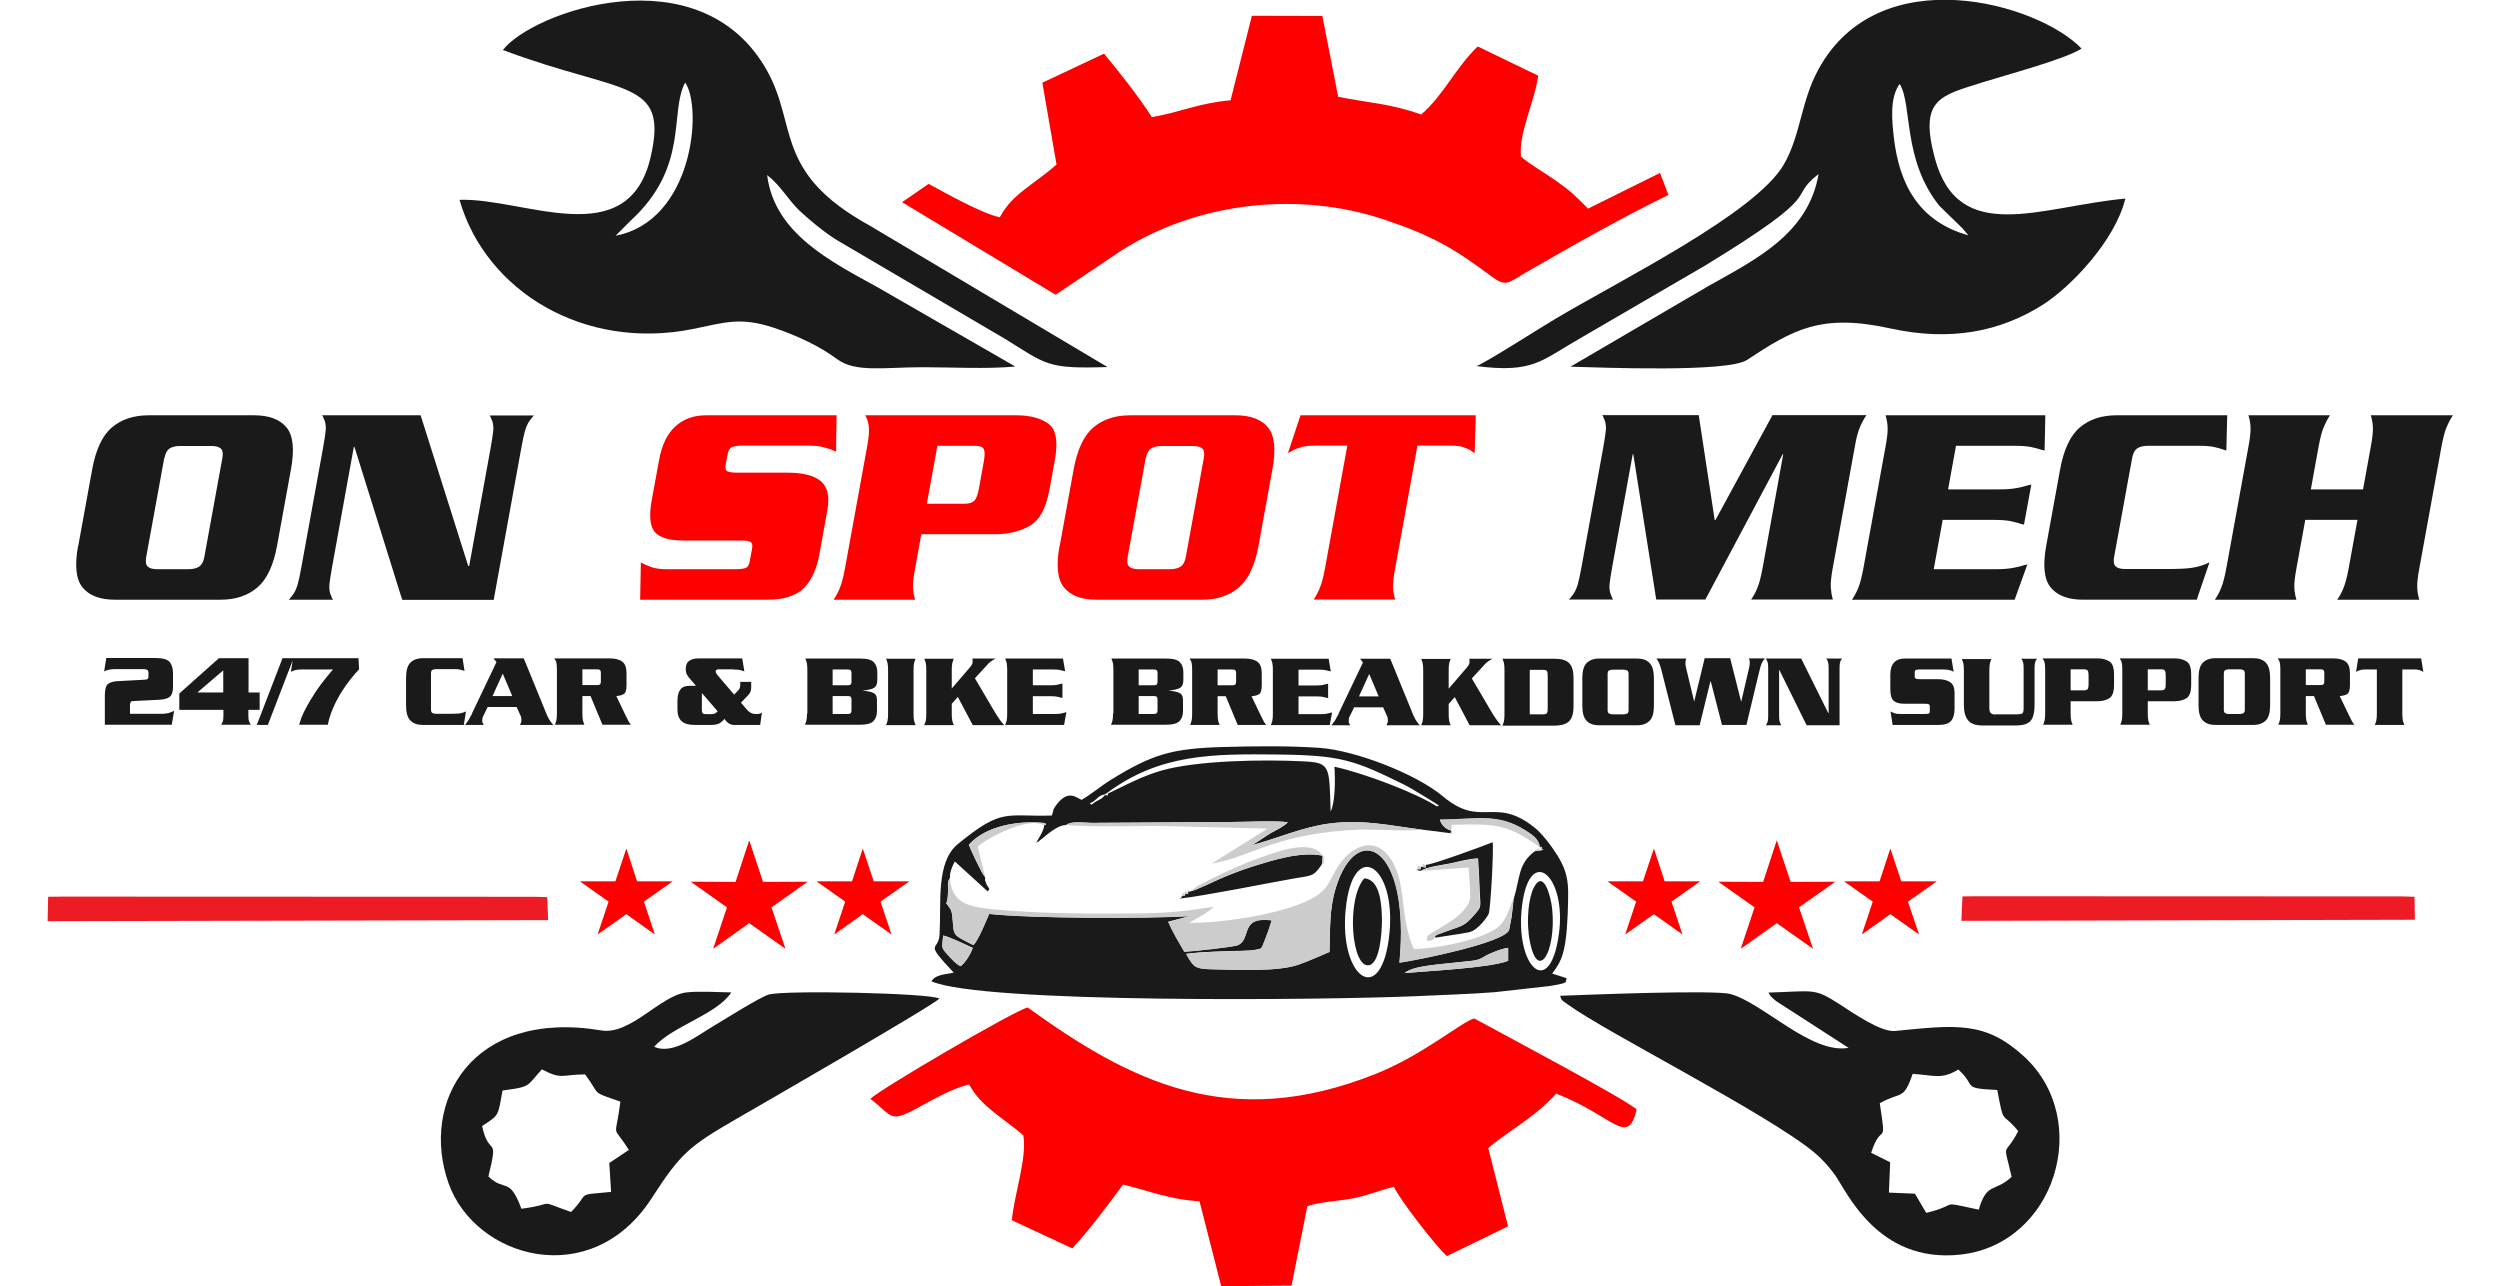
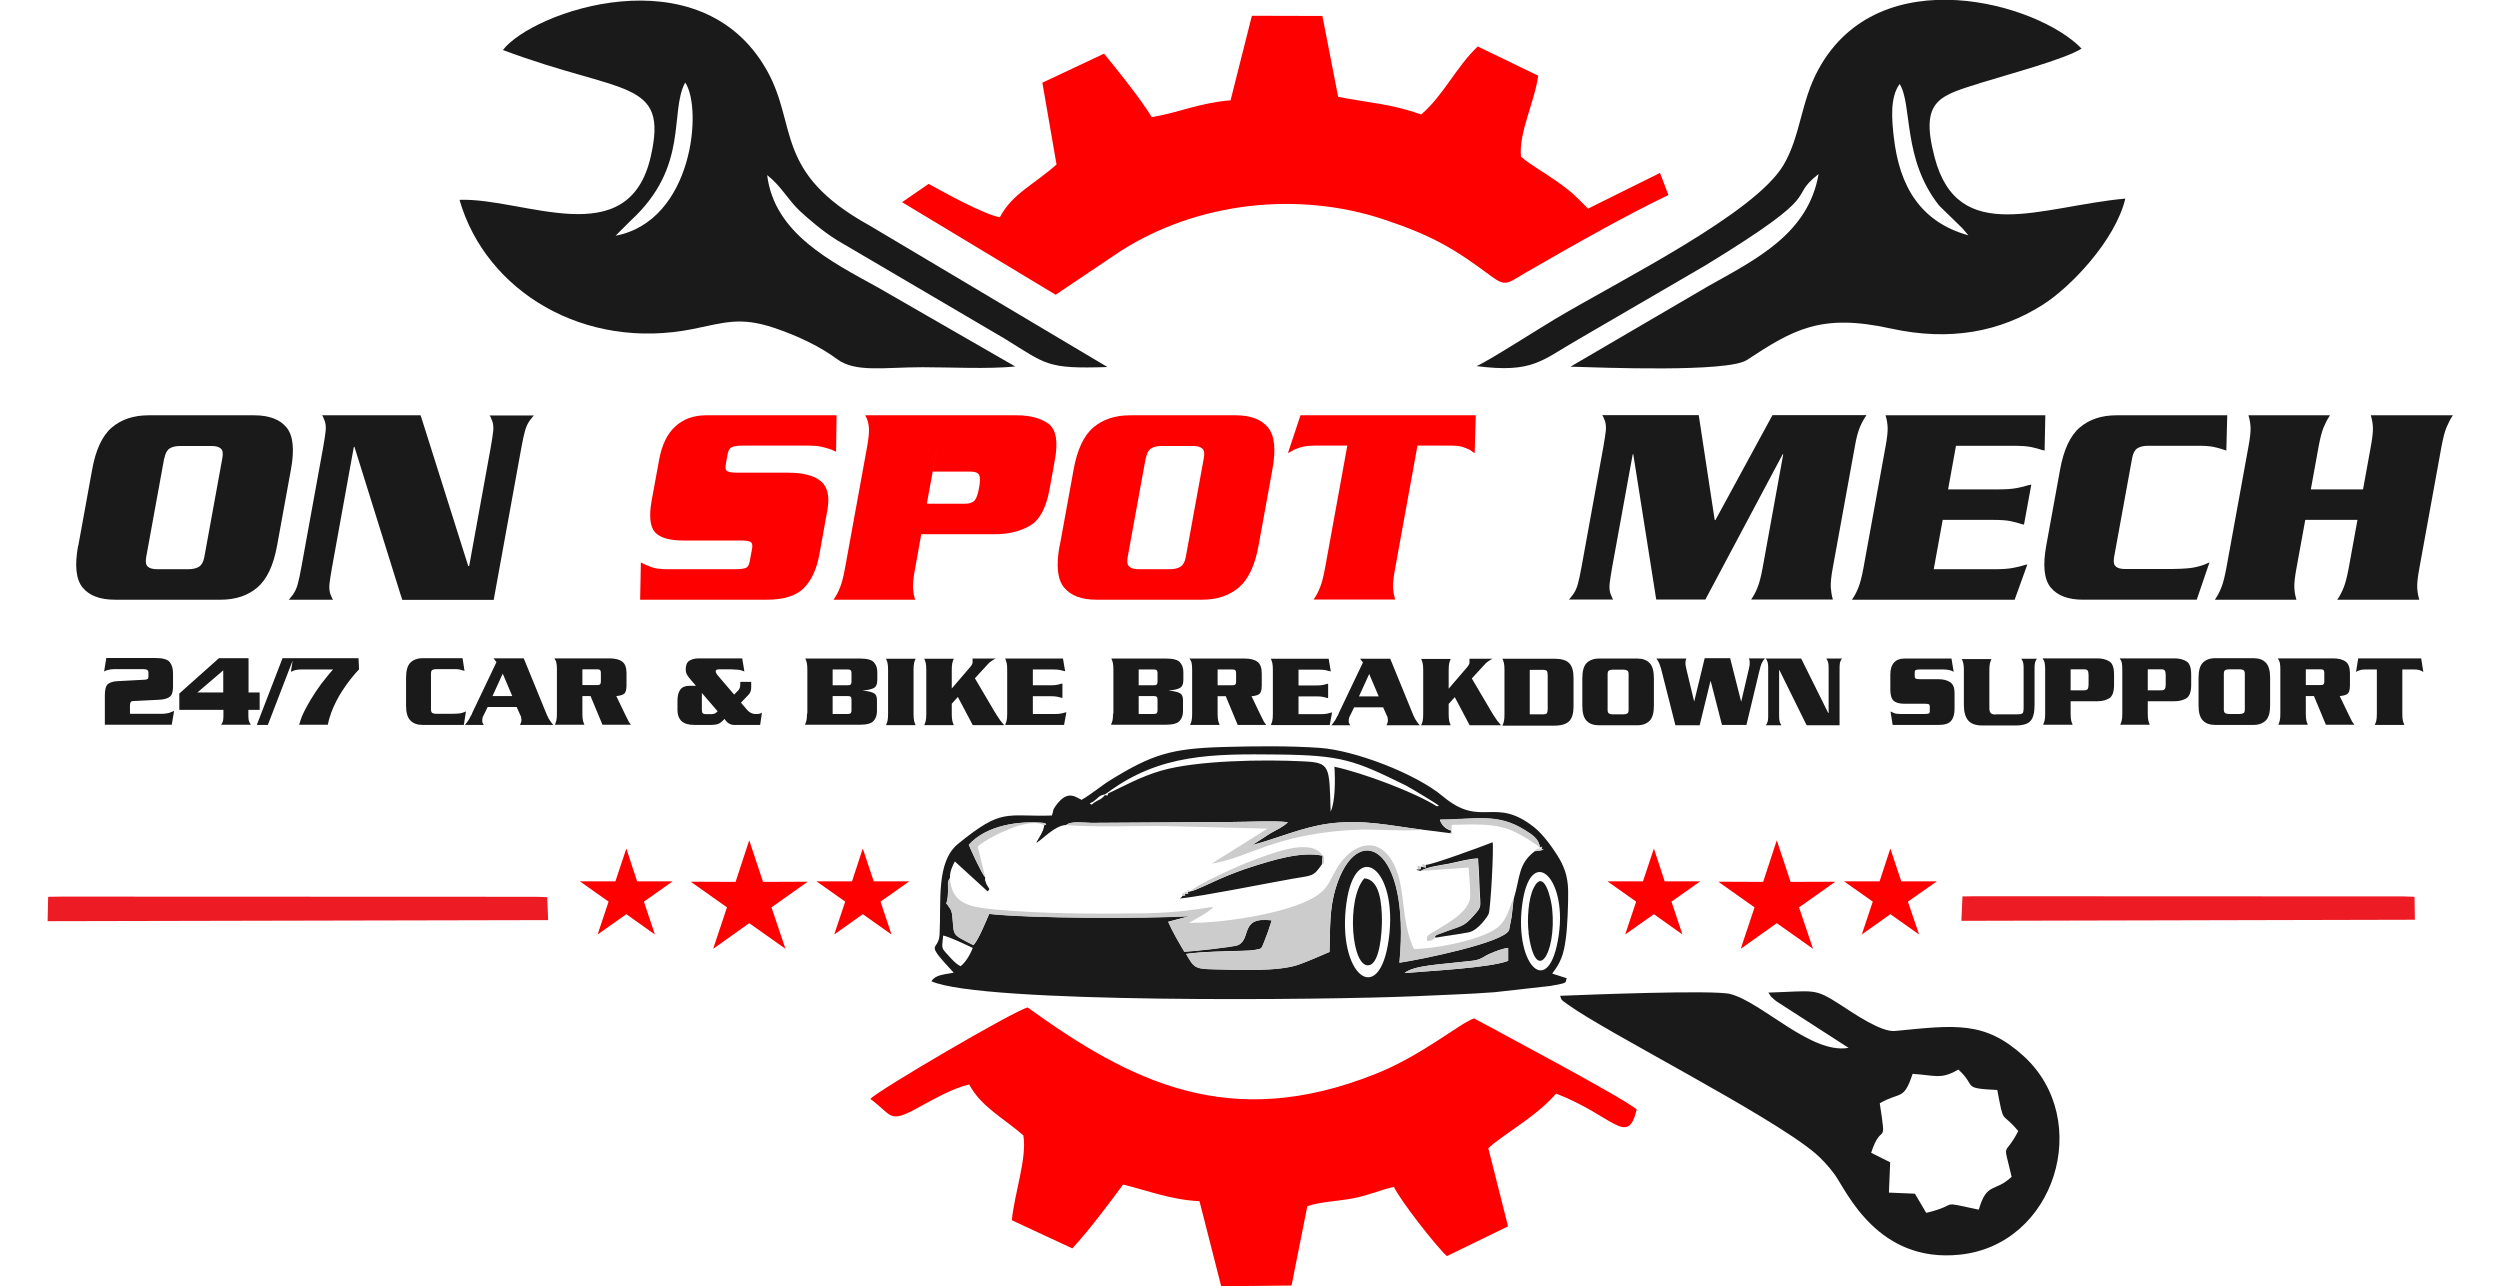
<svg xmlns="http://www.w3.org/2000/svg" xml:space="preserve" width="139.353mm" height="71.707mm" version="1.1" style="shape-rendering:geometricPrecision; text-rendering:geometricPrecision; image-rendering:optimizeQuality; fill-rule:evenodd; clip-rule:evenodd" viewBox="0 0 13935 7171">
  <defs>
    <style type="text/css">
   
    .fil1 {fill:#1A1A1A}
    .fil3 {fill:#CCCCCC}
    .fil2 {fill:#ED1B24}
    .fil0 {fill:red}
    .fil4 {fill:#1A1A1A;fill-rule:nonzero}
    .fil5 {fill:red;fill-rule:nonzero}
   
  </style>
    <mask id="id0">
      <linearGradient id="id1" gradientUnits="userSpaceOnUse" x1="4881.91" y1="3854.81" x2="2092.24" y2="3854.81">
        <stop offset="0" style="stop-opacity:1; stop-color:white" />
        <stop offset="1" style="stop-opacity:0; stop-color:white" />
      </linearGradient>
      <rect style="fill:url(#id1)" x="-10" y="3435" width="6994" height="839" />
    </mask>
    <mask id="id2">
      <linearGradient id="id3" gradientUnits="userSpaceOnUse" x1="9053.4" y1="3854.81" x2="11843.1" y2="3854.81">
        <stop offset="0" style="stop-opacity:1; stop-color:white" />
        <stop offset="1" style="stop-opacity:0; stop-color:white" />
      </linearGradient>
      <rect style="fill:url(#id3)" x="6951" y="3435" width="6994" height="839" />
    </mask>
  </defs>
  <g id="Layer_x0020_1">
    <g id="_468780544">
      <g>
        <path class="fil0" d="M4853 6127c122,91 100,137 260,50 86,-47 195,-110 289,-132 67,126 193,188 302,284 22,124 -51,329 -64,473l337 157c92,-99 202,-246 283,-356 139,34 266,85 426,93l121 474 392 -4 88 -442c65,-24 175,-29 250,-43 95,-18 150,-46 233,-65 32,72 237,334 295,386l341 -166 -110 -435c13,-13 12,-11 32,-28 114,-88 242,-159 346,-277 322,125 398,300 449,89 -57,-56 -775,-436 -906,-508 -77,24 -290,207 -551,310 -815,325 -1367,41 -1938,-371 -74,17 -829,459 -876,509z" />
        <path class="fil1" d="M10661 5986c125,8 159,33 255,-24 106,96 13,104 217,114 39,204 20,112 117,229 -80,155 -86,42 -37,255 -95,89 -138,27 -183,183 -239,-50 -94,-30 -293,18l-63 -107 -145 -6 7 -169 -106 -53c59,-183 88,-15 48,-276 119,-68 132,-13 183,-163zm-804 -453c24,34 0,8 32,38 4,3 8,7 12,10l403 260c-207,38 -482,-254 -659,-300 -91,-24 -802,4 -949,10 11,28 2,19 47,51 204,149 1118,611 1372,824 36,30 81,78 113,123 66,93 238,493 696,445 533,-55 745,-751 357,-1106 -217,-198 -380,-174 -718,-141 -79,8 -236,-102 -306,-147 -146,-94 -138,-75 -399,-67z" />
-         <path class="fil1" d="M2800 6079c162,-22 131,-20 220,-118 113,59 108,29 241,28 92,123 26,92 197,152 -29,225 -50,115 47,269l-109 73 10 161c-206,20 -112,-1 -223,112 -204,-71 -69,-45 -277,-18 -66,-181 -93,-92 -184,-180 60,-243 5,-98 -35,-281 97,-64 87,-52 114,-199zm847 -245c103,-115 349,-179 429,-302 -69,-1 -185,-8 -249,0 -145,16 -313,239 -475,212 -724,-121 -1012,401 -852,852 148,418 796,606 1133,82 163,-253 211,-290 477,-444 118,-68 1133,-653 1125,-668 -54,-30 -858,-48 -950,-22 -51,15 -247,139 -314,179 -80,47 -222,160 -324,112z" />
      </g>
      <g>
        <polygon class="fil2" points="10933,5133 13461,5127 13459,4999 13399,4997 11007,4996 10939,4997 " />
        <polygon class="fil2" points="265,5135 3055,5129 3050,5001 2984,4999 342,4998 268,4999 " />
      </g>
      <g>
        <g>
-           <polygon class="fil3" style="mask:url(#id0)" points="0,3445 6974,3445 6974,4264 0,4264 " />
          <polygon class="fil3" style="mask:url(#id2)" points="13935,3445 6961,3445 6961,4264 13935,4264 " />
        </g>
        <path class="fil0" d="M6860 559c-178,15 -281,67 -440,94 -66,-107 -185,-255 -266,-354l-344 162 79 456c-131,116 -246,162 -316,294 -95,-18 -307,-137 -397,-186l-148 102 856 516 363 -244c426,-272 987,-336 1469,-175 267,89 393,164 591,312 89,67 96,42 197,-16 255,-147 543,-311 796,-433l-47 -123 -401 199c-73,-73 -88,-91 -177,-154 -67,-48 -145,-90 -197,-136 -13,-134 76,-304 96,-451l-337 -163c-121,115 -191,273 -315,379 -173,-60 -273,-62 -463,-98l-88 -451 -393 -1 -119 472z" />
        <path class="fil1" d="M10589 468c72,116 14,420 221,679l120 117c3,3 8,7 11,11l31 37c-267,-75 -385,-272 -416,-550 -10,-90 -23,-218 33,-294zm-2358 1573c316,40 361,-32 568,-150l706 -411c698,-426 445,-363 632,-510 -57,333 -348,475 -615,625l-768 449c174,5 876,33 983,-37 260,-171 414,-261 801,-176 333,73 611,19 850,-133 154,-98 402,-356 459,-591 -471,43 -932,268 -1063,-229 -86,-327 31,-344 267,-419 136,-43 455,-127 552,-188 -239,-251 -1127,-508 -1467,116 -99,181 -98,368 -194,532 -161,273 -904,639 -1275,860 -84,50 -380,239 -437,262z" />
        <path class="fil1" d="M3514 1231c330,-302 215,-603 305,-771 98,143 44,772 -388,854l83 -83zm-713 -953c670,252 926,158 826,595 -124,544 -707,228 -1066,241 147,511 696,842 1301,720 177,-36 264,-69 451,-7 135,45 262,107 353,175 102,76 263,45 476,45 160,0 362,11 517,-4l-768 -442c-261,-144 -575,-300 -615,-625 77,60 116,137 180,198 55,51 130,115 208,164l938 551c233,144 233,168 571,157l-1328 -790c-532,-294 -398,-554 -569,-861 -371,-665 -1314,-328 -1474,-115z" />
        <g>
          <path class="fil4" d="M436 3042l77 -423c20,-112 57,-191 110,-236 53,-45 121,-68 205,-68l589 0c83,0 143,23 180,68 37,45 45,124 24,236l-77 423c-20,110 -57,188 -110,233 -53,45 -121,68 -205,68l-589 0c-83,0 -143,-23 -180,-68 -37,-45 -45,-123 -25,-233zm479 -488l-101 554c-4,25 -1,42 10,51 11,10 29,14 55,14l170 0c26,0 46,-5 60,-14 15,-10 24,-27 29,-51l101 -554c5,-27 2,-45 -9,-54 -11,-10 -29,-14 -55,-14l-170 0c-26,0 -46,5 -60,14 -15,10 -24,28 -29,54zm1327 789l-10 -30 -256 -820 -1 -2 -3 0 -121 668c-8,45 -13,78 -15,98 -2,21 0,40 6,57 2,4 5,9 6,14 2,5 4,10 8,15l-247 0c5,-5 10,-10 13,-15 4,-5 7,-9 11,-14 12,-17 20,-36 26,-57 6,-21 13,-54 21,-98l120 -660c8,-45 13,-78 15,-98 2,-21 0,-40 -6,-57 -2,-4 -5,-9 -6,-14 -2,-5 -4,-10 -8,-15l549 0 6 18 259 820 1 2 5 0 119 -655c8,-45 13,-78 15,-98 2,-21 0,-40 -6,-57 -2,-4 -5,-9 -6,-14 -2,-5 -4,-10 -8,-15l247 0c-5,5 -10,10 -13,15 -4,5 -7,9 -11,14 -12,17 -20,36 -26,57 -6,21 -13,54 -21,98l-4 22 -149 820 0 2 -509 0zm7320 -444l318 -585 524 0c0,0 0,0 -1,1 -1,1 -1,1 -1,2 -13,19 -25,41 -35,65 -10,24 -20,60 -28,108l-123 676c-9,48 -12,84 -11,108 2,24 5,46 11,65 0,1 0,2 0,2 0,1 1,1 1,1l-456 0c0,0 0,0 1,-1 1,-1 1,-1 1,-2 13,-19 25,-41 34,-65 10,-24 19,-60 28,-108l115 -634 -3 0 -431 810 -274 0 -128 -810 -3 0 -114 626c-8,45 -13,78 -15,98 -2,21 0,40 6,57 2,4 5,9 6,14 2,5 4,10 8,15l-247 0c5,-5 10,-10 13,-15 4,-5 7,-9 11,-14 12,-17 20,-36 26,-57 6,-21 13,-54 21,-98l120 -660c8,-45 13,-78 15,-98 2,-21 0,-40 -6,-57 -2,-4 -5,-9 -6,-14 -2,-5 -4,-10 -8,-15l538 0 89 585 3 0zm1214 274l343 0c41,0 74,-2 100,-7 26,-5 49,-10 68,-17 2,0 4,0 7,-1 2,-1 5,-1 7,-2l-71 197 -85 0 -820 0 -2 0c0,0 0,0 1,-1 1,-1 1,-1 1,-2 13,-19 25,-41 34,-65 10,-24 19,-60 28,-108l123 -676c9,-48 13,-84 12,-108 -1,-24 -5,-46 -11,-65 0,-1 0,-2 0,-2 0,-1 -1,-1 -1,-1l69 0 820 0 2 0 -4 197c-2,-1 -4,-2 -6,-2 -2,-1 -4,-1 -6,-1 -18,-6 -39,-12 -63,-17 -24,-5 -58,-7 -100,-7l-319 0 -44 243 279 0c42,0 75,-2 101,-7 26,-5 49,-10 70,-17 2,0 4,0 7,-1 2,-1 5,-1 7,-2l-41 224c-2,-1 -4,-2 -6,-2 -2,-1 -4,-1 -6,-1 -18,-6 -39,-12 -63,-17 -24,-5 -57,-7 -99,-7l-279 0 -50 275zm1639 -858l-5 197c-2,-1 -4,-2 -7,-3 -2,-1 -5,-2 -7,-2 -18,-6 -37,-12 -58,-16 -21,-4 -47,-6 -81,-6l-283 0c-26,0 -46,5 -60,14 -15,10 -24,28 -29,54l-101 554c-4,25 -1,42 10,51 11,10 29,14 55,14l221 0c66,0 114,-2 143,-6 29,-4 54,-11 75,-19 5,-2 9,-4 14,-6 5,-2 9,-4 14,-6l-71 208 -634 0c-83,0 -143,-23 -180,-68 -37,-45 -45,-123 -25,-233l77 -423c20,-112 57,-191 110,-236 53,-45 121,-68 205,-68l618 0zm466 413l291 0 43 -237c9,-48 13,-84 12,-108 -1,-24 -5,-46 -11,-65 0,-1 0,-2 0,-2 0,-1 -1,-1 -1,-1l458 0c0,0 0,0 -1,1 -1,1 -1,1 -1,2 -13,19 -24,41 -34,65 -10,24 -19,60 -28,108l-123 676c-9,48 -13,84 -12,108 1,24 5,46 11,65 0,1 0,2 0,2 0,1 1,1 1,1l-458 0c0,0 0,0 1,-1 1,-1 1,-1 1,-2 13,-19 25,-41 34,-65 10,-24 19,-60 28,-108l49 -269 -291 0 -49 269c-9,48 -13,84 -12,108 1,24 5,46 11,65 0,1 0,2 0,2 0,1 1,1 1,1l-455 0c0,0 0,0 1,-1 1,-1 1,-1 1,-2 13,-19 25,-41 34,-65 10,-24 19,-60 28,-108l123 -676c9,-48 13,-84 12,-108 -1,-24 -5,-46 -11,-65 0,-1 0,-2 0,-2 0,-1 -1,-1 -1,-1l455 0c0,0 0,0 -1,1 -1,1 -1,1 -1,2 -13,19 -24,41 -34,65 -10,24 -19,60 -28,108l-43 237z" />
-           <path class="fil5" d="M4663 2315l-3 203c-5,-2 -10,-5 -16,-7 -5,-3 -11,-5 -16,-7 -16,-5 -33,-10 -51,-14 -18,-4 -41,-6 -70,-6l-367 0c-30,0 -50,3 -62,9 -11,6 -18,18 -22,36l-11 61c-3,19 -1,32 9,37 9,5 29,8 59,8l280 0c83,0 144,16 182,47 38,32 50,85 37,159l-45 250c-15,81 -43,143 -86,187 -43,43 -111,65 -205,65l-708 0 4 -208c17,10 37,18 58,26 21,8 51,12 89,12l378 0c31,0 51,-3 62,-8 10,-5 17,-18 20,-37l13 -70c3,-18 1,-30 -7,-36 -8,-6 -27,-9 -58,-9l-319 0c-78,0 -131,-16 -158,-47 -27,-31 -33,-90 -18,-175l42 -229c15,-82 45,-144 90,-185 45,-41 102,-62 171,-62l729 0zm472 663l-34 189c-9,48 -13,84 -12,108 1,24 5,46 11,65 0,1 0,2 0,2 0,1 1,1 1,1l-455 0c0,0 0,0 1,-1 1,-1 1,-1 1,-2 13,-19 25,-41 34,-65 10,-24 19,-60 28,-108l123 -676c9,-48 12,-84 10,-108 -2,-24 -8,-46 -19,-65 0,-1 0,-2 0,-2 0,-1 -1,-1 -1,-1l21 0 820 0 2 0c76,0 135,16 178,47 43,32 55,100 35,206l-29 160c-19,104 -55,171 -110,203 -54,31 -119,47 -195,47l-410 0zm90 -493l-59 323 205 0c0,0 0,0 1,0 1,0 1,0 2,0 1,0 2,0 2,0 1,0 1,0 1,0 26,0 44,-6 55,-18 11,-12 19,-36 25,-70l26 -144c7,-36 7,-61 0,-73 -6,-12 -22,-18 -46,-18 -1,0 -2,0 -2,0 -1,0 -1,0 -1,0 -1,0 -2,0 -2,0 -1,0 -1,0 -2,0l-205 0zm682 557l77 -423c20,-112 57,-191 110,-236 53,-45 121,-68 205,-68l589 0c83,0 143,23 180,68 37,45 45,124 24,236l-77 423c-20,110 -57,188 -110,233 -53,45 -121,68 -205,68l-589 0c-83,0 -143,-23 -180,-68 -37,-45 -45,-123 -25,-233zm479 -488l-101 554c-4,25 -1,42 10,51 11,10 29,14 55,14l170 0c26,0 46,-5 60,-14 15,-10 24,-27 29,-51l101 -554c5,-27 2,-45 -9,-54 -11,-10 -29,-14 -55,-14l-170 0c-26,0 -46,5 -60,14 -15,10 -24,28 -29,54zm863 -239l155 0 820 0 2 0 -6 211c-5,-3 -9,-6 -14,-9 -4,-3 -8,-6 -12,-9 -15,-7 -30,-13 -46,-18 -16,-4 -38,-6 -66,-6l-181 0 -124 682c-9,48 -13,84 -12,108 1,24 5,46 11,65 0,1 0,2 0,2 0,1 1,1 1,1l-455 0c0,0 0,0 1,-1 1,-1 1,-1 1,-2 13,-19 25,-41 34,-65 10,-24 19,-60 28,-108l124 -682 -178 0c-28,0 -51,2 -68,6 -18,4 -35,10 -53,18 -5,3 -10,6 -15,9 -5,3 -11,6 -17,9l70 -211z" />
+           <path class="fil5" d="M4663 2315l-3 203c-5,-2 -10,-5 -16,-7 -5,-3 -11,-5 -16,-7 -16,-5 -33,-10 -51,-14 -18,-4 -41,-6 -70,-6l-367 0c-30,0 -50,3 -62,9 -11,6 -18,18 -22,36l-11 61c-3,19 -1,32 9,37 9,5 29,8 59,8l280 0c83,0 144,16 182,47 38,32 50,85 37,159l-45 250c-15,81 -43,143 -86,187 -43,43 -111,65 -205,65l-708 0 4 -208c17,10 37,18 58,26 21,8 51,12 89,12l378 0c31,0 51,-3 62,-8 10,-5 17,-18 20,-37l13 -70c3,-18 1,-30 -7,-36 -8,-6 -27,-9 -58,-9l-319 0c-78,0 -131,-16 -158,-47 -27,-31 -33,-90 -18,-175l42 -229c15,-82 45,-144 90,-185 45,-41 102,-62 171,-62l729 0zm472 663l-34 189c-9,48 -13,84 -12,108 1,24 5,46 11,65 0,1 0,2 0,2 0,1 1,1 1,1l-455 0c0,0 0,0 1,-1 1,-1 1,-1 1,-2 13,-19 25,-41 34,-65 10,-24 19,-60 28,-108l123 -676c9,-48 12,-84 10,-108 -2,-24 -8,-46 -19,-65 0,-1 0,-2 0,-2 0,-1 -1,-1 -1,-1l21 0 820 0 2 0c76,0 135,16 178,47 43,32 55,100 35,206l-29 160c-19,104 -55,171 -110,203 -54,31 -119,47 -195,47l-410 0zm90 -493l-59 323 205 0c0,0 0,0 1,0 1,0 1,0 2,0 1,0 2,0 2,0 1,0 1,0 1,0 26,0 44,-6 55,-18 11,-12 19,-36 25,-70c7,-36 7,-61 0,-73 -6,-12 -22,-18 -46,-18 -1,0 -2,0 -2,0 -1,0 -1,0 -1,0 -1,0 -2,0 -2,0 -1,0 -1,0 -2,0l-205 0zm682 557l77 -423c20,-112 57,-191 110,-236 53,-45 121,-68 205,-68l589 0c83,0 143,23 180,68 37,45 45,124 24,236l-77 423c-20,110 -57,188 -110,233 -53,45 -121,68 -205,68l-589 0c-83,0 -143,-23 -180,-68 -37,-45 -45,-123 -25,-233zm479 -488l-101 554c-4,25 -1,42 10,51 11,10 29,14 55,14l170 0c26,0 46,-5 60,-14 15,-10 24,-27 29,-51l101 -554c5,-27 2,-45 -9,-54 -11,-10 -29,-14 -55,-14l-170 0c-26,0 -46,5 -60,14 -15,10 -24,28 -29,54zm863 -239l155 0 820 0 2 0 -6 211c-5,-3 -9,-6 -14,-9 -4,-3 -8,-6 -12,-9 -15,-7 -30,-13 -46,-18 -16,-4 -38,-6 -66,-6l-181 0 -124 682c-9,48 -13,84 -12,108 1,24 5,46 11,65 0,1 0,2 0,2 0,1 1,1 1,1l-455 0c0,0 0,0 1,-1 1,-1 1,-1 1,-2 13,-19 25,-41 34,-65 10,-24 19,-60 28,-108l124 -682 -178 0c-28,0 -51,2 -68,6 -18,4 -35,10 -53,18 -5,3 -10,6 -15,9 -5,3 -11,6 -17,9l70 -211z" />
        </g>
        <g>
          <path class="fil4" d="M726 3979l168 0c10,0 19,0 25,-1 7,-1 13,-2 19,-3 5,-1 9,-3 14,-5 5,-2 11,-4 18,-7l-13 77 -76 0 -296 0 -1 0 0 -165c0,-32 6,-52 17,-62 12,-9 30,-15 54,-16l150 -8c9,0 15,-2 18,-5 3,-3 4,-8 4,-15l0 -21c0,-5 -2,-10 -6,-13 -4,-3 -11,-5 -21,-5l-162 0c-10,0 -20,1 -30,3 -10,2 -19,5 -28,10l12 -75 274 0c42,0 68,8 80,23 12,15 18,36 18,63l0 74c0,28 -6,47 -18,56 -12,10 -34,16 -64,17l-141 7c-7,0 -12,3 -14,8 -2,5 -3,10 -3,16l0 46zm658 -119l63 0 0 97 -63 0 0 32c0,14 1,24 4,32 3,7 6,14 10,19l-166 0c4,-5 7,-12 10,-19 2,-7 3,-18 3,-32l0 -32 -246 0 0 -91 221 -197 165 0 0 190zm-140 0l0 -123 -144 123 144 0zm331 -191l61 0 -29 75 -114 296 -1 1 -61 0 29 -75 114 -296 1 -1zm282 63l-175 0c-10,0 -17,0 -23,1 -6,1 -11,2 -16,3 -3,1 -6,2 -10,4 -3,1 -7,3 -12,5l12 -76 68 0 296 0 1 0 3 62c-34,36 -64,75 -91,116 -27,41 -48,83 -64,125 -4,11 -8,23 -11,34 -3,12 -6,23 -8,34l-160 0c4,-14 9,-29 15,-45 6,-15 14,-31 22,-46 8,-16 18,-32 27,-48 10,-16 19,-31 29,-46 20,-30 40,-56 58,-78 18,-23 31,-37 38,-45zm721 -63l11 71c-1,0 -2,-1 -3,-1 -1,0 -2,-1 -3,-1 -7,-2 -14,-4 -22,-6 -8,-2 -18,-2 -29,-2l-102 0c-9,0 -16,2 -21,5 -5,3 -7,10 -7,20l0 200c0,9 2,15 7,19 5,3 12,5 21,5l80 0c24,0 41,-1 51,-2 10,-2 19,-4 26,-7 2,-1 3,-2 5,-2 2,-1 3,-2 5,-2l-12 75 -229 0c-30,0 -53,-8 -69,-25 -16,-16 -24,-44 -24,-84l0 -153c0,-40 8,-69 24,-85 16,-16 39,-25 69,-25l223 0zm302 272l-162 0 -25 51c-2,3 -3,7 -4,11 -1,4 -1,7 -1,11 0,3 0,6 0,8 0,2 0,4 1,6 1,2 2,3 3,5 1,2 2,5 4,8l-105 0c6,-7 11,-13 14,-18 4,-5 7,-10 10,-15 1,-2 2,-4 3,-6 1,-2 2,-4 3,-6 2,-3 4,-6 6,-10 2,-3 4,-7 5,-12l135 -283 -16 -21 168 0 10 24 121 296 1 1c4,10 9,19 15,27 6,9 11,16 18,23l-186 0c2,-5 4,-8 5,-11 1,-3 2,-5 2,-7 0,-1 1,-2 1,-3 0,-1 0,-2 0,-3 0,-2 0,-4 0,-6 0,-2 0,-4 -1,-7 0,-3 -1,-5 -1,-8 -1,-3 -1,-5 -3,-7l-21 -47zm-134 -61l109 0 -53 -125 -57 125zm543 0l-43 0 0 97c0,17 1,30 3,39 2,9 5,16 8,23 0,0 0,1 0,1 0,0 0,0 0,0l-164 0c0,0 0,0 0,0 0,0 0,0 0,-1 3,-7 6,-15 8,-23 2,-9 3,-22 3,-39l0 -244c0,-17 -1,-30 -3,-39 -2,-9 -6,-16 -11,-23 0,0 0,-1 0,-1 0,0 0,0 0,0l9 0 296 0 1 0c32,0 56,6 72,18 16,12 24,33 24,65l0 68c0,27 -6,43 -17,49 -11,6 -25,9 -40,10l50 104c3,5 5,11 8,16 2,5 5,10 7,14 2,5 5,10 8,14 3,4 6,8 9,12l-159 0 -67 -161zm-43 -149l0 88 80 0c9,0 15,-1 18,-4 3,-3 5,-8 5,-17l0 -45c0,-10 -2,-16 -5,-18 -3,-3 -9,-4 -18,-4l-80 0zm839 0l-75 0c-8,0 -14,1 -17,3 -3,2 -4,5 -4,9 0,2 1,6 4,11 3,5 6,10 11,15l88 103 26 -27c0,-1 1,-1 1,-2 0,0 1,-1 1,-2 2,-3 4,-8 5,-13 1,-5 1,-14 1,-27l61 0 0 30c0,10 -1,18 -4,25 -3,7 -7,13 -12,18l-41 43 36 42c4,4 8,8 12,10 3,3 7,5 10,6 4,2 8,3 12,4 4,1 9,1 15,1 7,0 12,0 16,-1 3,-1 7,-2 10,-3 1,-1 2,-1 3,-2 1,-1 2,-1 3,-2l-10 69 -146 0c-10,0 -19,-3 -28,-8 -9,-5 -17,-14 -25,-26 0,0 -1,1 -1,1 0,0 0,0 0,1 -7,8 -16,16 -25,22 -10,6 -26,10 -49,10l-92 0c-33,0 -57,-7 -72,-21 -15,-14 -23,-35 -23,-62l0 -51c0,-28 5,-49 16,-63 10,-14 27,-21 51,-21l36 0 -39 -46c-5,-6 -9,-13 -13,-20 -3,-7 -5,-16 -5,-25 0,-23 6,-39 19,-48 13,-9 31,-14 54,-14l242 0 12 73c-2,-1 -3,-1 -5,-2 -2,-1 -3,-1 -4,-1 -6,-3 -13,-5 -21,-6 -8,-1 -19,-2 -33,-2zm-173 131l0 94c0,9 1,15 4,19 3,4 10,6 22,6l27 0c10,0 17,-2 22,-5 5,-3 9,-7 13,-11l-88 -102zm588 116l0 -244c0,-17 -1,-30 -3,-39 -2,-9 -5,-16 -8,-23 0,0 0,-1 0,-1 0,0 0,0 0,0l8 0 296 0 1 0c39,0 65,7 77,21 13,14 19,32 19,55l0 43c0,24 -7,39 -21,46 -14,7 -34,11 -60,13l0 1c0,0 1,0 1,0 1,0 1,0 2,0 29,3 49,8 60,15 11,6 16,19 16,38l0 61c0,22 -6,41 -19,55 -13,14 -38,21 -77,21l-8 0 -296 0 -1 0c0,0 0,0 0,0 0,0 0,0 0,-1 3,-7 6,-15 8,-23 2,-9 3,-22 3,-39zm141 -97l0 99 82 0c9,0 15,-1 18,-4 3,-3 5,-8 5,-17l0 -58c0,-9 -2,-15 -5,-17 -3,-3 -9,-4 -18,-4l-82 0zm0 -149l0 88 82 0c9,0 15,-1 18,-4 3,-3 5,-8 5,-17l0 -45c0,-10 -2,-16 -5,-18 -3,-3 -9,-4 -18,-4l-82 0zm462 310l-164 0c0,0 0,0 0,0 0,0 0,0 0,-1 3,-7 6,-15 8,-23 2,-9 3,-22 3,-39l0 -244c0,-17 -1,-30 -3,-39 -2,-9 -5,-16 -8,-23 0,0 0,-1 0,-1 0,0 0,0 0,0l164 0c0,0 0,0 0,0 0,0 0,0 0,1 -3,7 -6,15 -8,23 -2,9 -3,22 -3,39l0 244c0,17 1,30 3,39 2,9 5,16 8,23 0,0 0,1 0,1 0,0 0,0 0,0zm331 -261l109 185c3,5 7,11 11,18 4,7 9,14 14,21 4,7 9,13 14,19 5,6 10,12 15,18l-175 0 -83 -157 -34 38 0 56c0,17 1,30 3,39 2,9 5,16 8,23 0,0 0,1 0,1 0,0 0,0 0,0l-164 0c0,0 0,0 0,0 0,0 0,0 0,-1 3,-7 6,-15 8,-23 2,-9 3,-22 3,-39l0 -244c0,-17 -1,-30 -3,-39 -2,-9 -5,-16 -8,-23 0,0 0,-1 0,-1 0,0 0,0 0,0l164 0c0,0 0,0 0,0 0,0 0,0 0,1 -3,7 -6,15 -8,23 -2,9 -3,22 -3,39l0 103 97 -113c6,-7 11,-13 14,-18 3,-5 5,-10 5,-14 0,-1 0,-2 0,-4 0,-1 0,-3 0,-4 0,-2 0,-5 0,-7 0,-2 0,-5 -1,-7l130 0c-2,1 -3,2 -4,2 -1,1 -3,2 -4,2 -2,1 -3,2 -5,3 -2,1 -3,2 -5,3 -5,3 -9,6 -14,10 -5,4 -10,9 -16,16l-68 74zm323 199l124 0c15,0 27,-1 36,-3 9,-2 17,-4 23,-6 1,0 2,0 2,0 1,0 2,0 2,-1l-13 71 -31 0 -296 0 -1 0c0,0 0,0 0,0 0,0 0,0 0,-1 3,-7 6,-15 8,-23 2,-9 3,-22 3,-39l0 -244c0,-17 -1,-30 -3,-39 -2,-9 -5,-16 -8,-23 0,0 0,-1 0,-1 0,0 0,0 0,0l25 0 296 0 1 0 12 71c-1,0 -2,-1 -2,-1 -1,0 -2,0 -2,0 -7,-2 -15,-4 -24,-6 -9,-2 -21,-3 -37,-3l-115 0 0 88 101 0c15,0 27,-1 36,-3 9,-2 17,-4 24,-6 1,0 2,0 2,0 1,0 2,0 2,-1l0 81c-1,0 -2,-1 -2,-1 -1,0 -2,0 -2,0 -7,-2 -15,-4 -24,-6 -9,-2 -21,-3 -36,-3l-101 0 0 99zm449 -2l0 -244c0,-17 -1,-30 -3,-39 -2,-9 -5,-16 -8,-23 0,0 0,-1 0,-1 0,0 0,0 0,0l8 0 296 0 1 0c39,0 65,7 77,21 13,14 19,32 19,55l0 43c0,24 -7,39 -21,46 -14,7 -34,11 -60,13l0 1c0,0 1,0 1,0 1,0 1,0 2,0 29,3 49,8 60,15 11,6 16,19 16,38l0 61c0,22 -6,41 -19,55 -13,14 -38,21 -77,21l-8 0 -296 0 -1 0c0,0 0,0 0,0 0,0 0,0 0,-1 3,-7 6,-15 8,-23 2,-9 3,-22 3,-39zm141 -97l0 99 82 0c9,0 15,-1 18,-4 3,-3 5,-8 5,-17l0 -58c0,-9 -2,-15 -5,-17 -3,-3 -9,-4 -18,-4l-82 0zm0 -149l0 88 82 0c9,0 15,-1 18,-4 3,-3 5,-8 5,-17l0 -45c0,-10 -2,-16 -5,-18 -3,-3 -9,-4 -18,-4l-82 0zm483 149l-43 0 0 97c0,17 1,30 3,39 2,9 5,16 8,23 0,0 0,1 0,1 0,0 0,0 0,0l-164 0c0,0 0,0 0,0 0,0 0,0 0,-1 3,-7 6,-15 8,-23 2,-9 3,-22 3,-39l0 -244c0,-17 -1,-30 -3,-39 -2,-9 -6,-16 -11,-23 0,0 0,-1 0,-1 0,0 0,0 0,0l9 0 296 0 1 0c32,0 56,6 72,18 16,12 24,33 24,65l0 68c0,27 -6,43 -17,49 -11,6 -25,9 -40,10l50 104c3,5 5,11 8,16 2,5 5,10 7,14 2,5 5,10 8,14 3,4 6,8 9,12l-159 0 -67 -161zm-43 -149l0 88 80 0c9,0 15,-1 18,-4 3,-3 5,-8 5,-17l0 -45c0,-10 -2,-16 -5,-18 -3,-3 -9,-4 -18,-4l-80 0zm451 249l124 0c15,0 27,-1 36,-3 9,-2 17,-4 23,-6 1,0 2,0 2,0 1,0 2,0 2,-1l-13 71 -31 0 -296 0 -1 0c0,0 0,0 0,0 0,0 0,0 0,-1 3,-7 6,-15 8,-23 2,-9 3,-22 3,-39l0 -244c0,-17 -1,-30 -3,-39 -2,-9 -5,-16 -8,-23 0,0 0,-1 0,-1 0,0 0,0 0,0l25 0 296 0 1 0 12 71c-1,0 -2,-1 -2,-1 -1,0 -2,0 -2,0 -7,-2 -15,-4 -24,-6 -9,-2 -21,-3 -37,-3l-115 0 0 88 101 0c15,0 27,-1 36,-3 9,-2 17,-4 24,-6 1,0 2,0 2,0 1,0 2,0 2,-1l0 81c-1,0 -2,-1 -2,-1 -1,0 -2,0 -2,0 -7,-2 -15,-4 -24,-6 -9,-2 -21,-3 -36,-3l-101 0 0 99zm472 -38l-162 0 -25 51c-2,3 -3,7 -4,11 -1,4 -1,7 -1,11 0,3 0,6 0,8 0,2 0,4 1,6 1,2 2,3 3,5 1,2 2,5 4,8l-105 0c6,-7 11,-13 14,-18 4,-5 7,-10 10,-15 1,-2 2,-4 3,-6 1,-2 2,-4 3,-6 2,-3 4,-6 6,-10 2,-3 4,-7 5,-12l135 -283 -16 -21 168 0 10 24 121 296 1 1c4,10 9,19 15,27 6,9 11,16 18,23l-186 0c2,-5 4,-8 5,-11 1,-3 2,-5 2,-7 0,-1 1,-2 1,-3 0,-1 0,-2 0,-3 0,-2 0,-4 0,-6 0,-2 0,-4 -1,-7 0,-3 -1,-5 -1,-8 -1,-3 -1,-5 -3,-7l-21 -47zm-134 -61l109 0 -53 -125 -57 125zm628 -100l109 185c3,5 7,11 11,18 4,7 9,14 14,21 4,7 9,13 14,19 5,6 10,12 15,18l-175 0 -83 -157 -34 38 0 56c0,17 1,30 3,39 2,9 5,16 8,23 0,0 0,1 0,1 0,0 0,0 0,0l-164 0c0,0 0,0 0,0 0,0 0,0 0,-1 3,-7 6,-15 8,-23 2,-9 3,-22 3,-39l0 -244c0,-17 -1,-30 -3,-39 -2,-9 -5,-16 -8,-23 0,0 0,-1 0,-1 0,0 0,0 0,0l164 0c0,0 0,0 0,0 0,0 0,0 0,1 -3,7 -6,15 -8,23 -2,9 -3,22 -3,39l0 103 97 -113c6,-7 11,-13 14,-18 3,-5 5,-10 5,-14 0,-1 0,-2 0,-4 0,-1 0,-3 0,-4 0,-2 0,-5 0,-7 0,-2 0,-5 -1,-7l130 0c-2,1 -3,2 -4,2 -1,1 -3,2 -4,2 -2,1 -3,2 -5,3 -2,1 -3,2 -5,3 -5,3 -9,6 -14,10 -5,4 -10,9 -16,16l-68 74zm182 197l0 -244c0,-17 -1,-30 -3,-39 -2,-9 -5,-16 -8,-23 0,0 0,-1 0,-1 0,0 0,0 0,0l289 0c39,0 67,8 83,25 16,16 24,44 24,82l0 160c0,37 -8,64 -24,81 -16,16 -43,25 -83,25l-289 0c0,0 0,0 0,0 0,0 0,0 0,-1 3,-7 6,-15 8,-23 2,-9 3,-22 3,-39zm141 -246l0 249 73 0c12,0 19,-2 22,-6 3,-4 5,-12 5,-24l0 -187c0,-13 -2,-22 -5,-25 -3,-4 -10,-6 -22,-6l-73 0zm293 201l0 -153c0,-40 8,-69 24,-85 16,-16 39,-25 69,-25l213 0c30,0 53,8 69,25 16,16 24,45 24,85l0 153c0,40 -8,68 -24,84 -16,16 -39,25 -69,25l-213 0c-30,0 -53,-8 -69,-25 -16,-16 -24,-44 -24,-84zm141 -176l0 200c0,9 2,15 7,19 5,3 12,5 21,5l61 0c9,0 16,-2 21,-5 5,-3 7,-10 7,-19l0 -200c0,-10 -2,-16 -7,-20 -5,-3 -12,-5 -21,-5l-61 0c-9,0 -16,2 -21,5 -5,3 -7,10 -7,20zm638 285l-63 -245 -2 0 -60 245 -135 0 -7 -27 -75 -296 -1 -1c-3,-12 -7,-21 -11,-29 -4,-7 -8,-14 -12,-19l167 0c0,1 -1,2 -1,2 0,1 0,2 -1,2 -1,2 -1,5 -2,8 -1,3 -1,7 -1,12 0,2 0,3 0,4 0,1 0,3 0,4 0,4 1,8 2,12 1,4 2,10 3,15l43 179 1 0 58 -240 142 0 61 241 1 0 42 -180c2,-7 3,-13 4,-19 1,-6 1,-12 1,-17 0,-5 0,-9 -1,-13 -1,-4 -2,-8 -4,-11l90 0c-2,2 -5,6 -8,10 -3,4 -7,11 -11,19 -1,4 -3,8 -4,12 -2,4 -3,9 -4,14l-5 19 -71 296 -1 1 -136 0zm472 0l-6 -11 -146 -296 -1 -1 -1 0 0 241c0,16 0,28 1,36 1,8 3,14 6,21 1,2 2,3 3,5 1,2 2,4 4,5l-89 0c2,-2 3,-4 4,-5 1,-2 2,-3 3,-5 3,-6 5,-13 6,-21 1,-8 1,-19 1,-36l0 -238c0,-16 0,-28 -1,-36 -1,-8 -3,-14 -6,-21 -1,-2 -2,-3 -3,-5 -1,-2 -2,-4 -4,-5l198 0 3 6 147 296 1 1 2 0 0 -236c0,-16 0,-28 -1,-36 -1,-8 -3,-14 -6,-21 -1,-2 -2,-3 -3,-5 -1,-2 -2,-4 -4,-5l89 0c-2,2 -3,4 -4,5 -1,2 -2,3 -3,5 -3,6 -5,13 -6,21 -1,8 -1,19 -1,36l0 8 0 296 0 1 -184 0zm807 -371l12 73c-2,-1 -4,-2 -6,-3 -2,-1 -4,-2 -6,-3 -6,-2 -13,-4 -19,-5 -7,-1 -15,-2 -26,-2l-132 0c-11,0 -18,1 -22,3 -4,2 -6,6 -6,13l0 22c0,7 2,11 6,13 4,2 11,3 22,3l101 0c30,0 53,6 69,17 16,11 24,31 24,58l0 90c0,29 -6,52 -19,67 -13,16 -36,23 -70,23l-256 0 -12 -75c7,3 14,7 23,10 8,3 19,4 33,4l136 0c11,0 18,-1 22,-3 3,-2 5,-6 5,-13l0 -25c0,-7 -2,-11 -5,-13 -3,-2 -11,-3 -22,-3l-115 0c-28,0 -48,-6 -60,-17 -12,-11 -18,-32 -18,-63l0 -83c0,-30 7,-52 21,-67 14,-15 33,-22 58,-22l263 0zm246 310l114 0c20,0 32,-2 36,-6 4,-4 6,-14 6,-31l0 -206c0,-16 0,-28 -1,-36 -1,-8 -3,-14 -6,-21 -1,-2 -2,-3 -3,-5 -1,-2 -2,-4 -4,-5l89 0c-2,2 -3,4 -4,5 -1,2 -2,3 -3,5 -3,6 -5,13 -6,21 -1,8 -1,19 -1,36l0 190c0,42 -7,72 -22,89 -14,17 -42,26 -82,26l-188 0c-36,0 -62,-9 -78,-28 -16,-19 -24,-48 -24,-86l0 -193c0,-17 -1,-30 -3,-39 -2,-9 -5,-16 -8,-23 0,0 0,-1 0,-1 0,0 0,0 0,0l164 0c0,0 0,0 0,0 0,0 0,0 0,1 -3,7 -6,15 -8,23 -2,9 -3,22 -3,39l0 212c0,12 3,21 8,26 6,6 15,8 27,8z" />
          <path class="fil4" d="M11542 3909l0 68c0,17 1,30 3,39 2,9 5,16 8,23 0,0 0,1 0,1 0,0 0,0 0,0l-164 0c0,0 0,0 0,0 0,0 0,0 0,-1 3,-7 6,-15 8,-23 2,-9 3,-22 3,-39l0 -244c0,-17 -1,-30 -3,-39 -2,-9 -6,-16 -11,-23 0,0 0,-1 0,-1 0,0 0,0 0,0l8 0 296 0 1 0c27,0 50,6 67,17 18,11 26,36 26,74l0 58c0,37 -9,62 -26,73 -18,11 -40,17 -67,17l-148 0zm0 -178l0 117 74 0c0,0 0,0 0,0 0,0 0,0 1,0 0,0 1,0 1,0 0,0 0,0 0,0 9,0 15,-2 19,-7 3,-4 5,-13 5,-25l0 -52c0,-13 -2,-22 -5,-26 -3,-4 -9,-7 -18,-7 0,0 -1,0 -1,0 0,0 0,0 0,0 0,0 -1,0 -1,0 0,0 0,0 -1,0l-74 0zm430 178l0 68c0,17 1,30 3,39 2,9 5,16 8,23 0,0 0,1 0,1 0,0 0,0 0,0l-164 0c0,0 0,0 0,0 0,0 0,0 0,-1 3,-7 6,-15 8,-23 2,-9 3,-22 3,-39l0 -244c0,-17 -1,-30 -3,-39 -2,-9 -6,-16 -11,-23 0,0 0,-1 0,-1 0,0 0,0 0,0l8 0 296 0 1 0c27,0 50,6 67,17 18,11 26,36 26,74l0 58c0,37 -9,62 -26,73 -18,11 -40,17 -67,17l-148 0zm0 -178l0 117 74 0c0,0 0,0 0,0 0,0 0,0 1,0 0,0 1,0 1,0 0,0 0,0 0,0 9,0 15,-2 19,-7 3,-4 5,-13 5,-25l0 -52c0,-13 -2,-22 -5,-26 -3,-4 -9,-7 -18,-7 0,0 -1,0 -1,0 0,0 0,0 0,0 0,0 -1,0 -1,0 0,0 0,0 -1,0l-74 0zm283 201l0 -153c0,-40 8,-69 24,-85 16,-16 39,-25 69,-25l213 0c30,0 53,8 69,25 16,16 24,45 24,85l0 153c0,40 -8,68 -24,84 -16,16 -39,25 -69,25l-213 0c-30,0 -53,-8 -69,-25 -16,-16 -24,-44 -24,-84zm141 -176l0 200c0,9 2,15 7,19 5,3 12,5 21,5l61 0c9,0 16,-2 21,-5 5,-3 7,-10 7,-19l0 -200c0,-10 -2,-16 -7,-20 -5,-3 -12,-5 -21,-5l-61 0c-9,0 -16,2 -21,5 -5,3 -7,10 -7,20zm500 124l-43 0 0 97c0,17 1,30 3,39 2,9 5,16 8,23 0,0 0,1 0,1 0,0 0,0 0,0l-164 0c0,0 0,0 0,0 0,0 0,0 0,-1 3,-7 6,-15 8,-23 2,-9 3,-22 3,-39l0 -244c0,-17 -1,-30 -3,-39 -2,-9 -6,-16 -11,-23 0,0 0,-1 0,-1 0,0 0,0 0,0l9 0 296 0 1 0c32,0 56,6 72,18 16,12 24,33 24,65l0 68c0,27 -6,43 -17,49 -11,6 -25,9 -40,10l50 104c3,5 5,11 8,16 2,5 5,10 7,14 2,5 5,10 8,14 3,4 6,8 9,12l-159 0 -67 -161zm-43 -149l0 88 80 0c9,0 15,-1 18,-4 3,-3 5,-8 5,-17l0 -45c0,-10 -2,-16 -5,-18 -3,-3 -9,-4 -18,-4l-80 0zm290 -61l56 0 296 0 1 0 12 76c-2,-1 -4,-2 -5,-3 -2,-1 -3,-2 -5,-3 -6,-3 -12,-5 -18,-6 -6,-2 -14,-2 -24,-2l-65 0 0 246c0,17 1,30 3,39 2,9 5,16 8,23 0,0 0,1 0,1 0,0 0,0 0,0l-164 0c0,0 0,0 0,0 0,0 0,0 0,-1 3,-7 6,-15 8,-23 2,-9 3,-22 3,-39l0 -246 -64 0c-10,0 -18,1 -24,2 -6,2 -12,4 -18,6 -2,1 -3,2 -5,3 -2,1 -4,2 -5,3l12 -76z" />
        </g>
      </g>
      <g>
        <path class="fil1" d="M7830 5424c48,-43 215,-49 299,-60 74,-9 104,-5 146,-32 26,-17 101,-46 132,-48l0 72c-105,40 -442,56 -576,68zm690 -224c39,300 157,118 132,-133 -6,-61 -46,-227 -102,-120 -31,58 -39,182 -29,254zm-574 -378c3,20 6,13 -17,11l-8 -2c-3,19 3,13 -18,15l-8 3 23 6c34,-23 119,-33 160,-41 47,-10 119,-29 161,-29 4,60 7,123 9,183 4,90 14,82 -32,134 -60,67 -64,54 -178,98 -23,9 -35,10 -39,21 0,0 1,4 1,3 0,-1 1,3 2,3 62,-11 124,-18 185,-30 54,-11 107,-92 111,-103 11,-28 29,-366 22,-399 -53,21 -334,125 -372,126zm-1307 145l-17 5c-1,15 12,12 -18,9 4,15 6,10 -12,11 -11,16 -2,7 -16,17 148,-17 456,-80 631,-111 108,-19 113,-9 162,-81l4 -47c-122,-26 -282,26 -399,63 -59,19 -118,42 -174,66 -30,13 -142,67 -161,69zm966 -71c-103,115 -72,508 28,484 58,-14 70,-179 70,-251 -1,-88 -10,-226 -98,-233zm-2348 319c35,7 129,52 165,69 -14,38 -42,83 -68,102 -29,-15 -45,-35 -70,-62 -41,-45 -33,-36 -27,-109zm2484 21c-53,388 -291,197 -236,-202 51,-366 290,-194 236,202zm948 -27c-51,368 -247,178 -205,-160 43,-348 251,-165 205,160zm-105 -486c17,-3 13,-6 9,11 3,1 24,-1 -1,6 -12,3 -25,4 -37,5 -94,71 -81,146 -118,268 -3,34 -7,63 -11,98l-14 73c-27,70 -495,165 -611,182 62,-659 -239,-797 -355,-417 -37,120 -31,226 -35,357 -55,23 -112,49 -170,70 -113,41 -340,30 -470,27 -112,-2 -115,-9 -159,-86 94,-13 214,-14 310,-17 23,-1 56,-1 78,-6 34,-7 30,-3 46,-42 17,-42 31,-82 43,-122 -181,-24 -111,103 -188,138 -25,11 -262,36 -299,37 -29,-50 -66,-111 -90,-167l118 -31c-243,14 -881,13 -1116,-13 -20,45 -60,145 -88,174 -123,-63 -107,-48 -117,-156 -1,-12 -3,-25 -7,-36 -8,-19 -1,-4 -11,-19 -30,-49 -9,15 -6,-90 1,-43 -6,-48 10,-73 -2,-34 14,-67 27,-92l183 167c2,-2 5,-7 5,-5 0,2 2,-5 4,-7 2,-2 -12,-20 -15,-27 -12,-33 -8,-18 -8,-40 -21,-22 -85,-165 -91,-181 98,-108 281,-136 425,-121 12,18 4,5 -5,13 -3,36 -34,74 -44,98 34,-19 106,-100 167,-100 28,-24 104,-12 141,-12l784 -5c94,0 221,-8 311,1 -23,25 -69,45 -99,63l-100 65c133,-35 282,-101 428,-120 192,-25 341,12 521,34l167 21c-16,0 -11,3 -6,-15 -29,-8 -54,-28 -64,-61 202,-2 322,-38 475,59 38,24 78,48 82,95zm-2409 -301c0,16 4,12 -13,11l-3 -1c-29,34 -34,20 -74,53l-10 -4c-1,-4 13,-9 18,-12 34,-25 29,-33 66,-41l12 -8c295,-219 588,-218 956,-214 352,4 424,32 708,172 32,16 185,110 186,113l-12 4c-116,-75 -408,-186 -571,-221 5,72 5,196 -21,250 -8,-255 0,-273 -154,-280 -215,-11 -591,-6 -791,52 -118,35 -208,86 -297,128zm-143 38c-34,-13 -78,-64 -147,31 -21,29 -10,23 -22,55 -259,8 -274,-45 -523,158 -124,101 -93,325 -103,506 -6,99 -92,29 79,212 -44,10 -102,9 -124,48 276,125 2204,105 2702,83 146,-7 291,-11 436,-22l312 -35c107,-19 80,-17 91,-43l-81 -26c47,-61 64,-104 76,-195 9,-63 14,-199 13,-264 -1,-88 -25,-145 -64,-206 -35,-55 -84,-118 -126,-151 -221,-175 -293,8 -507,-171 -154,-129 -493,-257 -686,-271 -172,-12 -363,-10 -537,-5 -292,8 -398,41 -629,183 -54,33 -111,82 -164,112z" />
        <path class="fil3" d="M7830 5424c134,-12 471,-28 576,-68l0 -72c-31,2 -106,31 -132,48 -42,28 -73,23 -146,32 -84,11 -251,17 -299,60zm260 -794c-5,17 -10,15 6,15l-6 -15 2 -32c269,-8 314,3 492,124 -5,17 -9,15 9,11 -5,-9 -2,-8 -16,-3 -19,6 -14,6 -23,14 12,-1 25,-2 37,-5 25,-7 5,-4 1,-6 5,-17 8,-14 -9,-11 -4,-47 -44,-71 -82,-95 -154,-97 -273,-60 -475,-59 10,33 35,52 64,61zm-173 225l269 -19c3,51 10,111 9,159 -2,116 -229,197 -241,228l0 14c0,-2 0,5 1,8 28,-1 26,-3 45,-16 -1,-1 -2,-4 -2,-3 0,1 -2,-3 -1,-3 5,-12 17,-13 39,-21 115,-44 119,-31 178,-98 46,-52 36,-44 32,-134 -2,-60 -5,-123 -9,-183 -42,0 -114,20 -161,29 -40,8 -125,18 -160,41zm-15 -9c21,-2 16,4 18,-15 -25,-7 -18,-11 -18,15zm27 -13c23,2 20,9 17,-11 -22,-7 -17,-11 -17,11zm-2438 56l-41 -170c41,-40 281,-172 370,-118 10,-8 17,4 5,-13 -145,-15 -328,12 -425,121 6,16 70,159 91,181zm1147 79c-22,-7 -21,-15 -17,5 -37,-6 -10,-1 -18,9 -17,-6 -12,-8 -12,11 17,-1 15,4 12,-11 30,2 17,6 18,-9l17 -5c19,-2 131,-56 161,-69 56,-25 115,-48 174,-66 117,-37 277,-89 399,-63l-4 47c17,-18 11,25 12,-26 0,-18 -2,-13 -8,-22 -67,-106 -302,-4 -396,30 -67,24 -316,137 -338,168zm1797 46l-8 16c-17,40 -23,80 -63,125 -72,81 -368,135 -483,135 -75,-165 -44,-327 -106,-461 -89,-190 -246,-121 -323,11 -49,84 -51,115 -124,160 -156,95 -533,148 -701,144 37,-21 114,-60 137,-89 -144,22 -243,34 -394,36 -272,4 -562,3 -832,-22 -158,-15 -231,-42 -244,-174 -16,25 -9,30 -10,73 -4,105 -25,41 6,90 10,15 3,0 11,19 5,11 6,24 7,36 11,107 -6,93 117,156 29,-29 69,-130 88,-174 236,26 873,26 1116,13l-118 31c24,56 61,118 90,167 36,-1 274,-26 299,-37 77,-35 8,-161 188,-138 -12,40 -26,80 -43,122 -16,39 -12,35 -46,42 -22,5 -55,5 -78,6 -97,3 -216,4 -310,17 44,77 47,84 159,86 131,2 357,14 470,-27 59,-21 116,-47 170,-70 5,-131 -1,-237 35,-357 116,-379 417,-242 355,417 116,-17 584,-112 611,-182l14 -73c3,-35 8,-63 11,-98zm-507 -389c-181,-22 -329,-60 -521,-34 -145,19 -295,85 -428,120l100 -65c29,-17 76,-37 99,-63 -90,-10 -217,-1 -311,-1l-784 5c-36,0 -113,-13 -141,12 164,14 386,3 560,6 188,4 375,10 563,14l-311 195c220,-35 358,-174 841,-190 29,-1 311,11 332,0z" />
-         <path class="fil3" d="M5354 5386c26,-19 55,-64 68,-102 -36,-16 -130,-62 -165,-69 -6,72 -13,64 27,109 25,27 41,47 70,62z" />
      </g>
      <g>
        <polygon class="fil0" points="9904,4684 9981,4916 10230,4915 10028,5058 10106,5289 9904,5146 9703,5289 9780,5058 9578,4915 9828,4916 " />
        <polygon class="fil0" points="10537,4730 10598,4913 10796,4913 10635,5026 10697,5209 10537,5096 10378,5209 10439,5026 10279,4913 10477,4913 " />
        <polygon class="fil0" points="9219,4730 9279,4913 9477,4913 9317,5026 9378,5209 9219,5096 9059,5209 9120,5026 8960,4913 9158,4913 " />
      </g>
      <g>
        <polygon class="fil0" points="4176,4684 4253,4916 4502,4915 4300,5058 4378,5289 4176,5146 3975,5289 4052,5058 3850,4915 4100,4916 " />
        <polygon class="fil0" points="4809,4730 4870,4913 5068,4913 4908,5026 4969,5209 4809,5096 4650,5209 4711,5026 4551,4913 4749,4913 " />
        <polygon class="fil0" points="3491,4730 3551,4913 3749,4913 3589,5026 3650,5209 3491,5096 3331,5209 3392,5026 3232,4913 3430,4913 " />
      </g>
    </g>
  </g>
</svg>